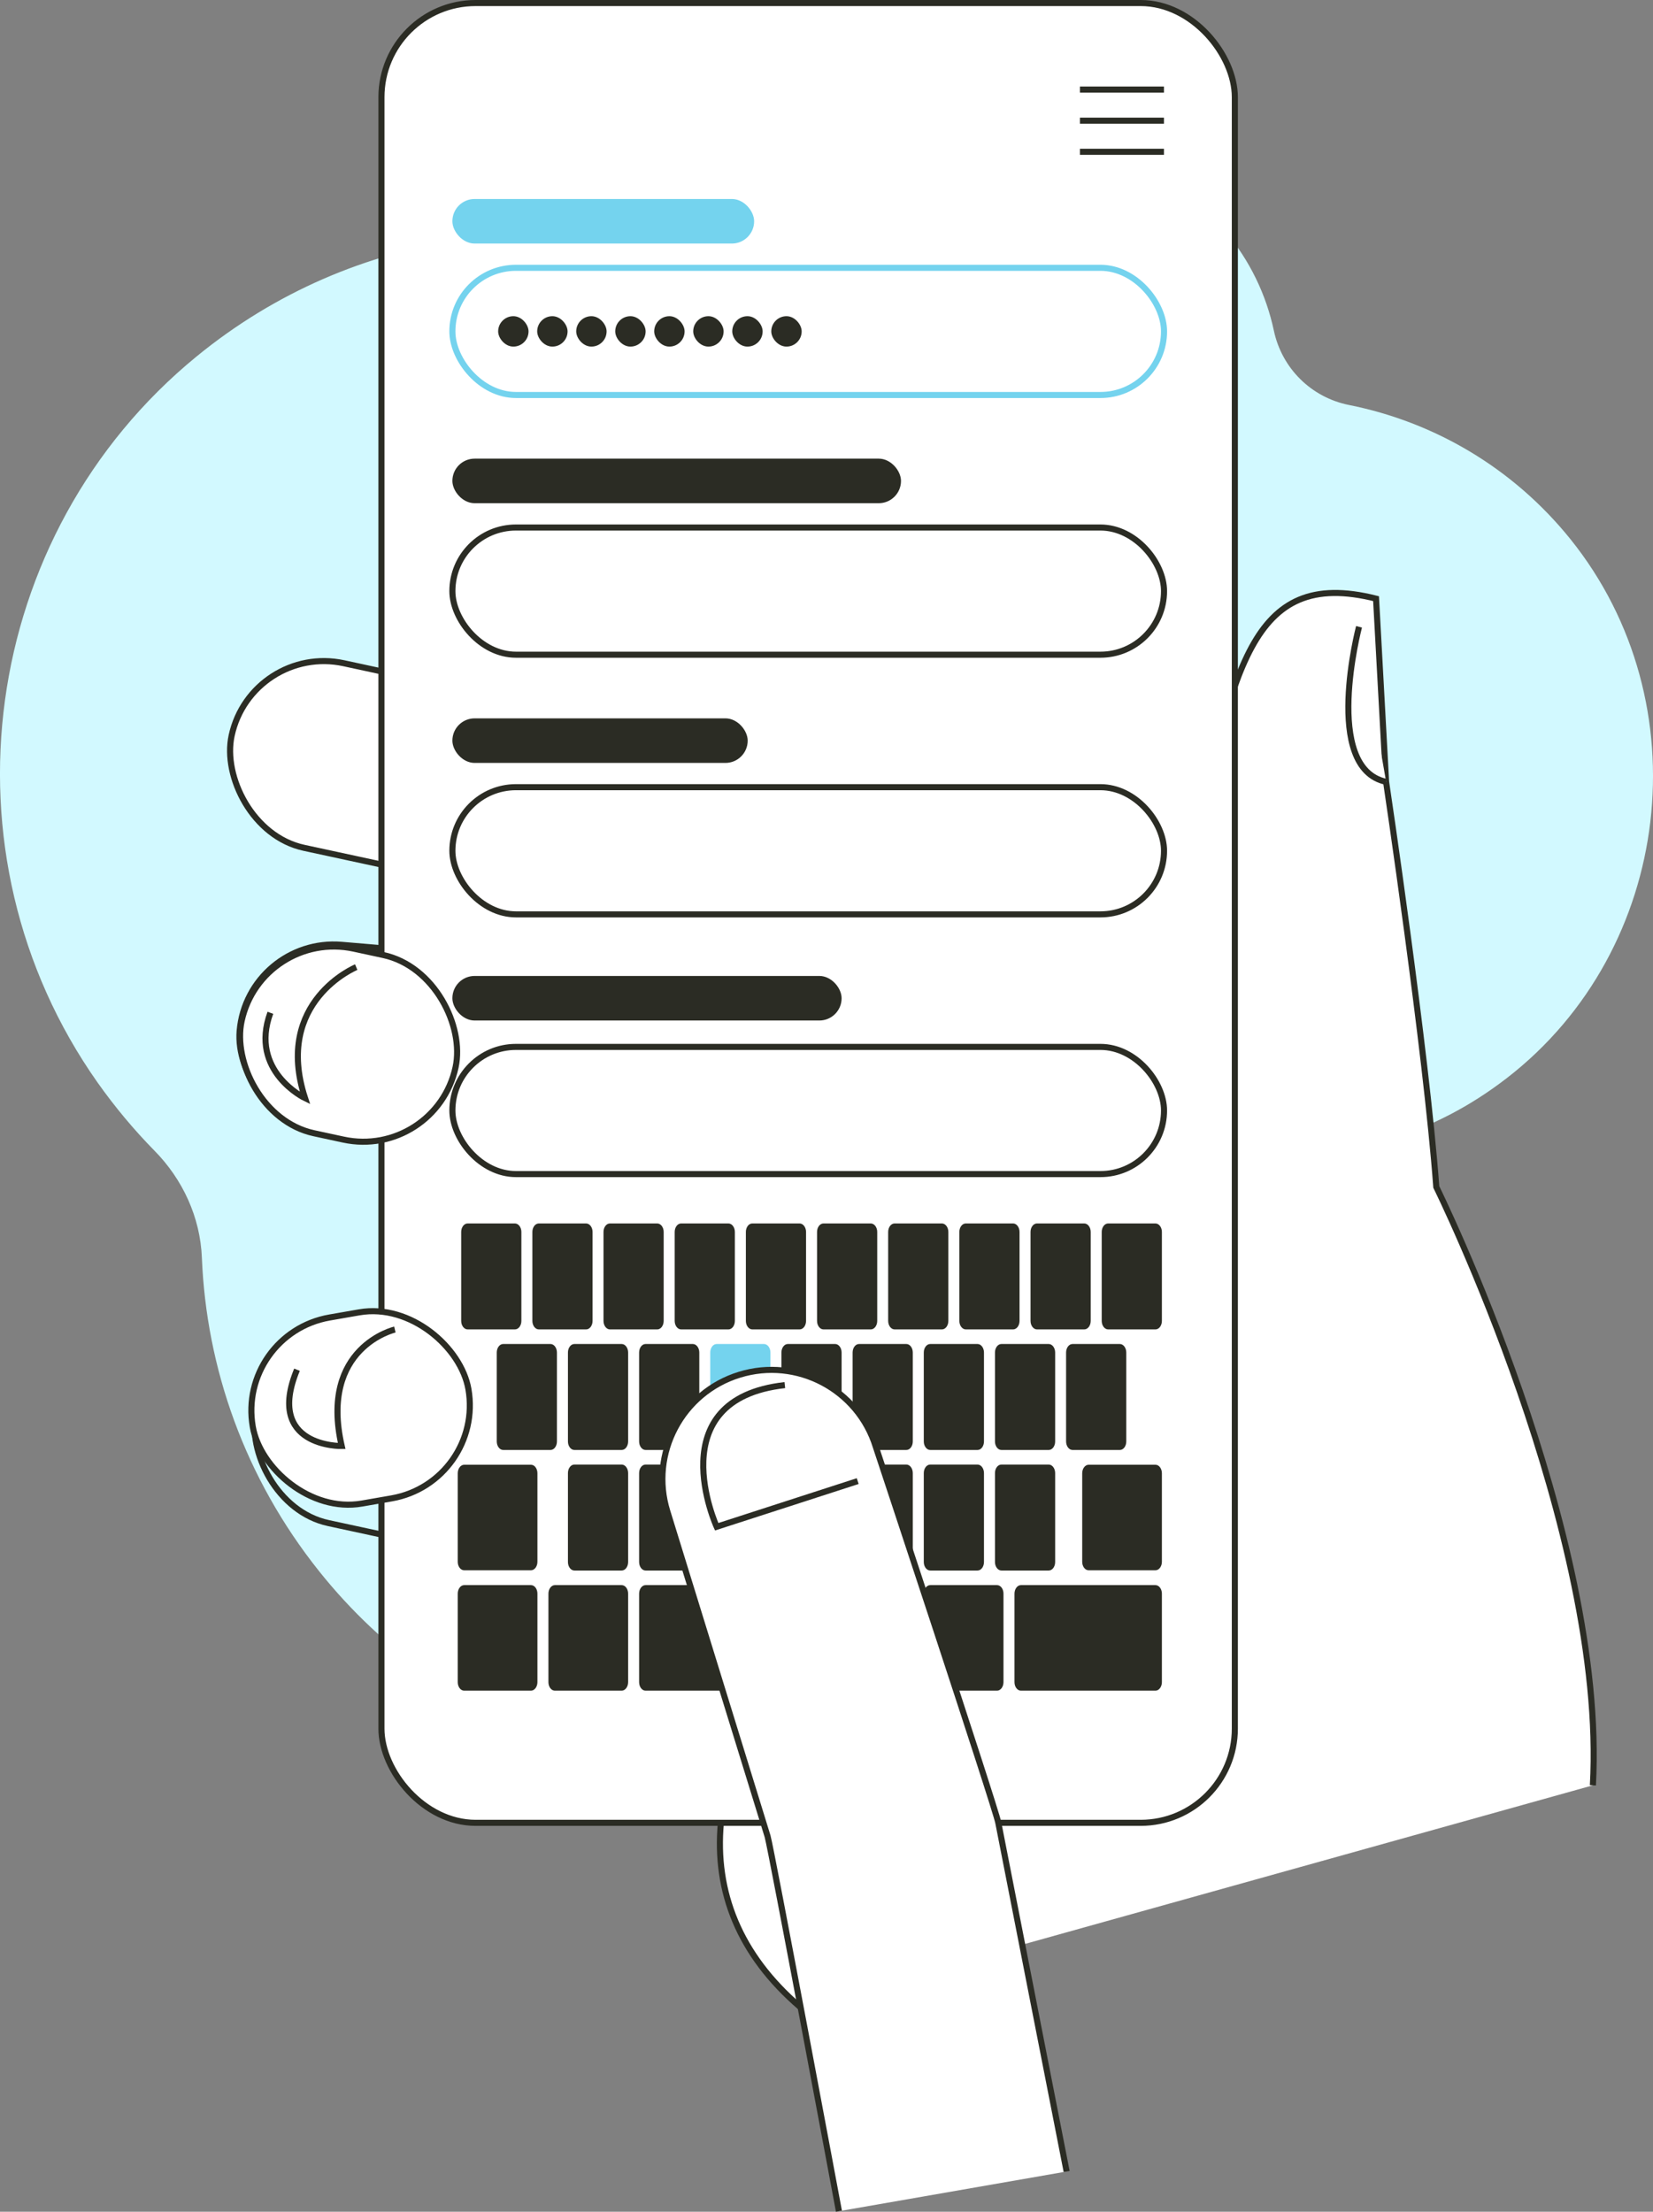
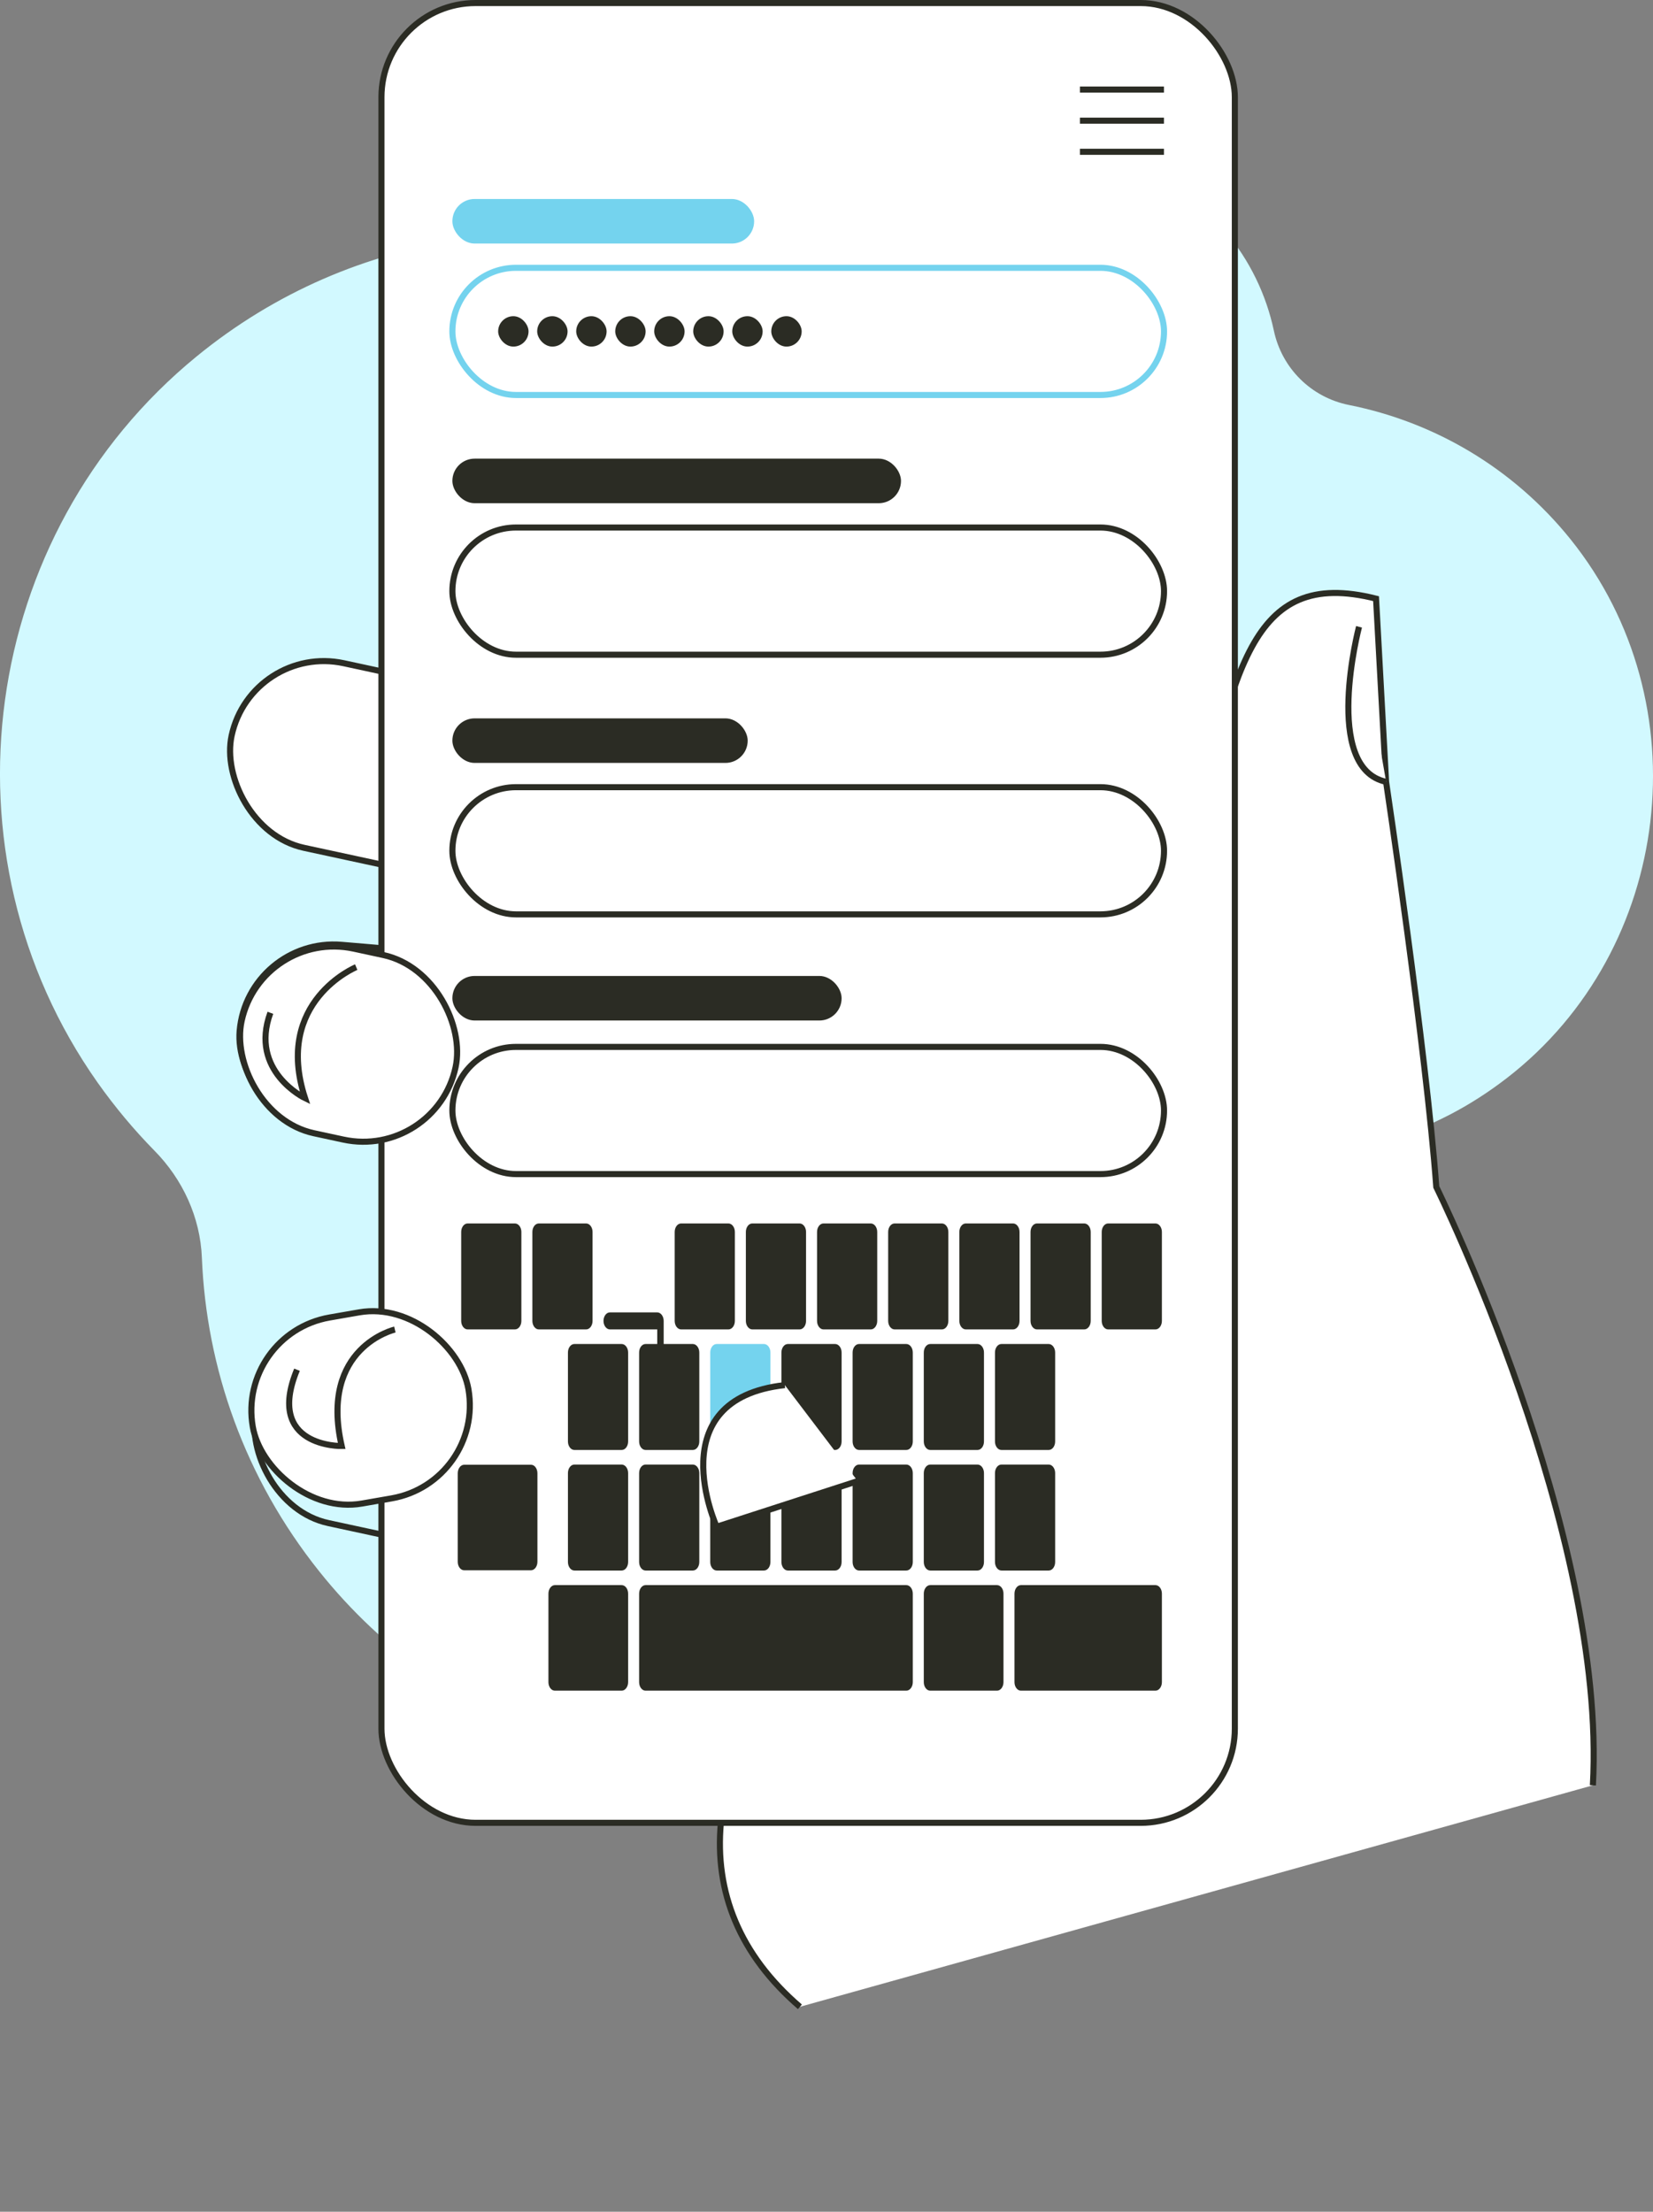
<svg xmlns="http://www.w3.org/2000/svg" id="Layer_2" viewBox="0 0 271.93 363.8">
  <rect x="0" y="0" width="271.93" height="363.8" fill="#808080" stroke="none" />
  <defs>
    <style>.cls-1{fill:#d2f9ff;}.cls-2{fill:#2b2c24;}.cls-3{fill:#74d3ee;}.cls-4{stroke:#74d3ee;}.cls-4,.cls-5{fill:#fff;}.cls-4,.cls-5,.cls-6{stroke-miterlimit:10;}.cls-5,.cls-6{stroke:#2b2c24;}.cls-6{fill:none;}</style>
  </defs>
  <g id="Layer_1-2">
    <path class="cls-1" d="m25.39,189.25c4.67,4.73,7.55,10.98,7.82,17.61.73,18.15,7.05,36.26,19.3,51.6,10.6,13.28,24.38,22.7,39.44,28.03,26.94,9.53,58.01,5.94,82.42-12.17,17.35-12.87,28.62-30.82,33.3-50.22.69-2.8,1.23-5.62,1.63-8.47.32-2.16.55-4.34.69-6.53.67-9.98,7.42-18.4,17.03-21.17,3.94-1.14,7.8-2.67,11.53-4.61,3.25-1.69,6.39-3.71,9.4-6.04,27.27-21.13,32.04-61.67,10.41-88.58-9.53-11.84-22.54-19.31-36.42-22.08-6.23-1.24-11.06-6.03-12.38-12.23-1.25-5.87-3.93-11.54-8.1-16.47-12.49-14.81-34.56-17.7-50.44-6.61-3.12,2.18-5.8,4.72-8.03,7.54-5.16,6.52-13.87,9.16-21.59,6.07-28.88-11.54-63.07-7.56-89.07,13.72C-3.39,87.87-10.55,140.34,16.05,178.06c2.86,4.04,5.99,7.78,9.34,11.19Z" />
    <path class="cls-5" d="m131.59,330.09c-19.83-17.07-16.59-41.3,5.28-67.14,79.81-94.29,47.56-175.05,89.5-164.48l1.65,30.12s6.61,44.19,8.26,66.65c0,0,28.07,56.81,25.76,98.42" />
    <rect class="cls-6" x="41.3" y="224.14" width="72" height="31.06" rx="15.53" ry="15.53" transform="translate(52.36 -10.92) rotate(12.19)" />
    <rect class="cls-6" x="39.29" y="157.09" width="72" height="31.06" rx="15.53" ry="15.53" transform="translate(14.87 -5.75) rotate(4.85)" />
    <rect class="cls-5" x="37.29" y="113.07" width="72" height="31.06" rx="15.53" ry="15.53" transform="translate(28.81 -12.58) rotate(12.19)" />
    <rect class="cls-5" x="62.75" y=".5" width="140.39" height="299.33" rx="15.49" ry="15.49" />
    <path class="cls-2" d="m84.71,218.67h-7.78c-.58,0-1.06-.63-1.06-1.4v-14.63c0-.77.47-1.4,1.06-1.4h7.78c.58,0,1.06.63,1.06,1.4v14.63c0,.77-.47,1.4-1.06,1.4Z" />
    <path class="cls-2" d="m96.42,218.67h-7.78c-.58,0-1.06-.63-1.06-1.4v-14.63c0-.77.47-1.4,1.06-1.4h7.78c.58,0,1.06.63,1.06,1.4v14.63c0,.77-.47,1.4-1.06,1.4Z" />
-     <path class="cls-2" d="m108.12,218.67h-7.78c-.58,0-1.06-.63-1.06-1.4v-14.63c0-.77.47-1.4,1.06-1.4h7.78c.58,0,1.06.63,1.06,1.4v14.63c0,.77-.47,1.4-1.06,1.4Z" />
+     <path class="cls-2" d="m108.12,218.67h-7.78c-.58,0-1.06-.63-1.06-1.4c0-.77.47-1.4,1.06-1.4h7.78c.58,0,1.06.63,1.06,1.4v14.63c0,.77-.47,1.4-1.06,1.4Z" />
    <path class="cls-2" d="m119.83,218.67h-7.78c-.58,0-1.06-.63-1.06-1.4v-14.63c0-.77.47-1.4,1.06-1.4h7.78c.58,0,1.06.63,1.06,1.4v14.63c0,.77-.47,1.4-1.06,1.4Z" />
    <path class="cls-2" d="m131.54,218.67h-7.78c-.58,0-1.06-.63-1.06-1.4v-14.63c0-.77.47-1.4,1.06-1.4h7.78c.58,0,1.06.63,1.06,1.4v14.63c0,.77-.47,1.4-1.06,1.4Z" />
    <path class="cls-2" d="m143.25,218.67h-7.78c-.58,0-1.06-.63-1.06-1.4v-14.63c0-.77.47-1.4,1.06-1.4h7.78c.58,0,1.06.63,1.06,1.4v14.63c0,.77-.47,1.4-1.06,1.4Z" />
    <path class="cls-2" d="m154.95,218.67h-7.78c-.58,0-1.06-.63-1.06-1.4v-14.63c0-.77.47-1.4,1.06-1.4h7.78c.58,0,1.06.63,1.06,1.4v14.63c0,.77-.47,1.4-1.06,1.4Z" />
    <path class="cls-2" d="m166.66,218.67h-7.78c-.58,0-1.06-.63-1.06-1.4v-14.63c0-.77.47-1.4,1.06-1.4h7.78c.58,0,1.06.63,1.06,1.4v14.63c0,.77-.47,1.4-1.06,1.4Z" />
    <path class="cls-2" d="m178.37,218.67h-7.78c-.58,0-1.06-.63-1.06-1.4v-14.63c0-.77.47-1.4,1.06-1.4h7.78c.58,0,1.06.63,1.06,1.4v14.63c0,.77-.47,1.4-1.06,1.4Z" />
    <path class="cls-2" d="m190.08,218.67h-7.78c-.58,0-1.06-.63-1.06-1.4v-14.63c0-.77.47-1.4,1.06-1.4h7.78c.58,0,1.06.63,1.06,1.4v14.63c0,.77-.47,1.4-1.06,1.4Z" />
-     <path class="cls-2" d="m90.56,238.5h-7.78c-.58,0-1.06-.63-1.06-1.4v-14.63c0-.77.47-1.4,1.06-1.4h7.78c.58,0,1.06.63,1.06,1.4v14.63c0,.77-.47,1.4-1.06,1.4Z" />
    <path class="cls-2" d="m102.27,238.5h-7.78c-.58,0-1.06-.63-1.06-1.4v-14.63c0-.77.47-1.4,1.06-1.4h7.78c.58,0,1.06.63,1.06,1.4v14.63c0,.77-.47,1.4-1.06,1.4Z" />
    <path class="cls-2" d="m113.98,238.5h-7.78c-.58,0-1.06-.63-1.06-1.4v-14.63c0-.77.47-1.4,1.06-1.4h7.78c.58,0,1.06.63,1.06,1.4v14.63c0,.77-.47,1.4-1.06,1.4Z" />
    <path class="cls-3" d="m125.68,238.5h-7.78c-.58,0-1.06-.63-1.06-1.4v-14.63c0-.77.47-1.4,1.06-1.4h7.78c.58,0,1.06.63,1.06,1.4v14.63c0,.77-.47,1.4-1.06,1.4Z" />
    <path class="cls-2" d="m137.39,238.5h-7.78c-.58,0-1.06-.63-1.06-1.4v-14.63c0-.77.47-1.4,1.06-1.4h7.78c.58,0,1.06.63,1.06,1.4v14.63c0,.77-.47,1.4-1.06,1.4Z" />
    <path class="cls-2" d="m149.1,238.5h-7.78c-.58,0-1.06-.63-1.06-1.4v-14.63c0-.77.47-1.4,1.06-1.4h7.78c.58,0,1.06.63,1.06,1.4v14.63c0,.77-.47,1.4-1.06,1.4Z" />
    <path class="cls-2" d="m160.81,238.5h-7.78c-.58,0-1.06-.63-1.06-1.4v-14.63c0-.77.47-1.4,1.06-1.4h7.78c.58,0,1.06.63,1.06,1.4v14.63c0,.77-.47,1.4-1.06,1.4Z" />
    <path class="cls-2" d="m172.52,238.5h-7.78c-.58,0-1.06-.63-1.06-1.4v-14.63c0-.77.47-1.4,1.06-1.4h7.78c.58,0,1.06.63,1.06,1.4v14.63c0,.77-.47,1.4-1.06,1.4Z" />
-     <path class="cls-2" d="m184.22,238.5h-7.78c-.58,0-1.06-.63-1.06-1.4v-14.63c0-.77.47-1.4,1.06-1.4h7.78c.58,0,1.06.63,1.06,1.4v14.63c0,.77-.47,1.4-1.06,1.4Z" />
    <path class="cls-2" d="m102.27,258.33h-7.78c-.58,0-1.06-.63-1.06-1.4v-14.63c0-.77.47-1.4,1.06-1.4h7.78c.58,0,1.06.63,1.06,1.4v14.63c0,.77-.47,1.4-1.06,1.4Z" />
    <path class="cls-2" d="m113.98,258.33h-7.78c-.58,0-1.06-.63-1.06-1.4v-14.63c0-.77.47-1.4,1.06-1.4h7.78c.58,0,1.06.63,1.06,1.4v14.63c0,.77-.47,1.4-1.06,1.4Z" />
    <path class="cls-2" d="m125.68,258.33h-7.78c-.58,0-1.06-.63-1.06-1.4v-14.63c0-.77.47-1.4,1.06-1.4h7.78c.58,0,1.06.63,1.06,1.4v14.63c0,.77-.47,1.4-1.06,1.4Z" />
    <path class="cls-2" d="m137.39,258.33h-7.78c-.58,0-1.06-.63-1.06-1.4v-14.63c0-.77.47-1.4,1.06-1.4h7.78c.58,0,1.06.63,1.06,1.4v14.63c0,.77-.47,1.4-1.06,1.4Z" />
    <path class="cls-2" d="m149.1,258.33h-7.78c-.58,0-1.06-.63-1.06-1.4v-14.63c0-.77.47-1.4,1.06-1.4h7.78c.58,0,1.06.63,1.06,1.4v14.63c0,.77-.47,1.4-1.06,1.4Z" />
    <path class="cls-2" d="m160.81,258.33h-7.78c-.58,0-1.06-.63-1.06-1.4v-14.63c0-.77.47-1.4,1.06-1.4h7.78c.58,0,1.06.63,1.06,1.4v14.63c0,.77-.47,1.4-1.06,1.4Z" />
    <path class="cls-2" d="m172.52,258.33h-7.78c-.58,0-1.06-.63-1.06-1.4v-14.63c0-.77.47-1.4,1.06-1.4h7.78c.58,0,1.06.63,1.06,1.4v14.63c0,.77-.47,1.4-1.06,1.4Z" />
    <path class="cls-2" d="m190.08,260.73h-22.13c-.58,0-1.06.63-1.06,1.4v14.56c0,.77.47,1.4,1.06,1.4h22.13c.58,0,1.06-.63,1.06-1.4v-14.56c0-.77-.47-1.4-1.06-1.4Z" />
    <path class="cls-2" d="m87.35,240.93h-10.99c-.58,0-1.06.63-1.06,1.4v14.56c0,.77.47,1.4,1.06,1.4h10.99c.58,0,1.06-.63,1.06-1.4v-14.56c0-.77-.47-1.4-1.06-1.4Z" />
    <path class="cls-2" d="m149.1,260.73h-42.9c-.58,0-1.06.63-1.06,1.4v14.56c0,.77.47,1.4,1.06,1.4h42.9c.58,0,1.06-.63,1.06-1.4v-14.56c0-.77-.47-1.4-1.06-1.4Z" />
    <path class="cls-2" d="m102.27,260.73h-10.99c-.58,0-1.06.63-1.06,1.4v14.56c0,.77.47,1.4,1.06,1.4h10.99c.58,0,1.06-.63,1.06-1.4v-14.56c0-.77-.47-1.4-1.06-1.4Z" />
-     <path class="cls-2" d="m87.35,260.73h-10.99c-.58,0-1.06.63-1.06,1.4v14.56c0,.77.47,1.4,1.06,1.4h10.99c.58,0,1.06-.63,1.06-1.4v-14.56c0-.77-.47-1.4-1.06-1.4Z" />
    <path class="cls-2" d="m164.02,260.73h-10.99c-.58,0-1.06.63-1.06,1.4v14.56c0,.77.47,1.4,1.06,1.4h10.99c.58,0,1.06-.63,1.06-1.4v-14.56c0-.77-.47-1.4-1.06-1.4Z" />
-     <path class="cls-2" d="m190.08,240.93h-10.99c-.58,0-1.06.63-1.06,1.4v14.56c0,.77.47,1.4,1.06,1.4h10.99c.58,0,1.06-.63,1.06-1.4v-14.56c0-.77-.47-1.4-1.06-1.4Z" />
    <rect class="cls-5" x="39.33" y="156.22" width="36.01" height="31.06" rx="15.53" ry="15.53" transform="translate(37.57 -8.24) rotate(12.19)" />
    <rect class="cls-5" x="41.32" y="216.05" width="36.01" height="31.06" rx="15.53" ry="15.53" transform="translate(-38.86 13.62) rotate(-9.88)" />
-     <path class="cls-5" d="m175.47,357.18l-11.24-57.35c-.41-2.33-20.15-61.84-20.15-61.84-2.92-9.47-12.98-14.79-22.45-11.86h0c-9.47,2.92-14.78,12.98-11.86,22.45l16.5,53.46c.56,1.82,11.74,61.67,11.74,61.67" />
    <path class="cls-5" d="m141.1,243.62l-23.2,7.51s-9.6-20.99,11.21-23.3" />
    <path class="cls-5" d="m64.96,218.69s-12.47,2.89-8.75,19.16c0,0-12.63.25-7.35-12.55" />
    <path class="cls-5" d="m58.6,159.08s-13.62,5.61-8.42,21.55c0,0-9.23-4.42-5.7-14.04" />
    <path class="cls-5" d="m223.57,103.1s-6.11,23.26,4.46,25.5" />
    <rect class="cls-5" x="74.42" y="172.2" width="117.07" height="20.92" rx="10.46" ry="10.46" />
    <rect class="cls-5" x="74.42" y="129.48" width="117.07" height="20.92" rx="10.46" ry="10.46" />
    <rect class="cls-5" x="74.42" y="86.77" width="117.07" height="20.92" rx="10.46" ry="10.46" />
    <rect class="cls-4" x="74.42" y="44.05" width="117.07" height="20.92" rx="10.46" ry="10.46" />
    <rect class="cls-2" x="74.42" y="160.53" width="64.03" height="7.33" rx="3.66" ry="3.66" />
    <rect class="cls-3" x="74.42" y="32.73" width="49.64" height="7.33" rx="3.66" ry="3.66" />
    <rect class="cls-2" x="81.95" y="52.01" width="5" height="5" rx="2.5" ry="2.5" />
    <rect class="cls-2" x="88.37" y="52.01" width="5" height="5" rx="2.5" ry="2.5" />
    <rect class="cls-2" x="94.79" y="52.01" width="5" height="5" rx="2.5" ry="2.5" />
    <rect class="cls-2" x="101.21" y="52.01" width="5" height="5" rx="2.5" ry="2.5" />
    <rect class="cls-2" x="107.62" y="52.01" width="5" height="5" rx="2.5" ry="2.5" />
    <rect class="cls-2" x="114.04" y="52.01" width="5" height="5" rx="2.5" ry="2.5" />
    <rect class="cls-2" x="120.46" y="52.01" width="5" height="5" rx="2.5" ry="2.5" />
    <rect class="cls-2" x="126.88" y="52.01" width="5" height="5" rx="2.5" ry="2.5" />
    <rect class="cls-2" x="74.42" y="75.44" width="73.8" height="7.33" rx="3.66" ry="3.66" />
    <rect class="cls-2" x="74.42" y="118.16" width="48.58" height="7.33" rx="3.66" ry="3.66" />
    <line class="cls-5" x1="191.48" y1="14.73" x2="177.66" y2="14.73" />
    <line class="cls-5" x1="191.48" y1="19.85" x2="177.66" y2="19.85" />
    <line class="cls-5" x1="191.48" y1="24.97" x2="177.66" y2="24.97" />
  </g>
</svg>